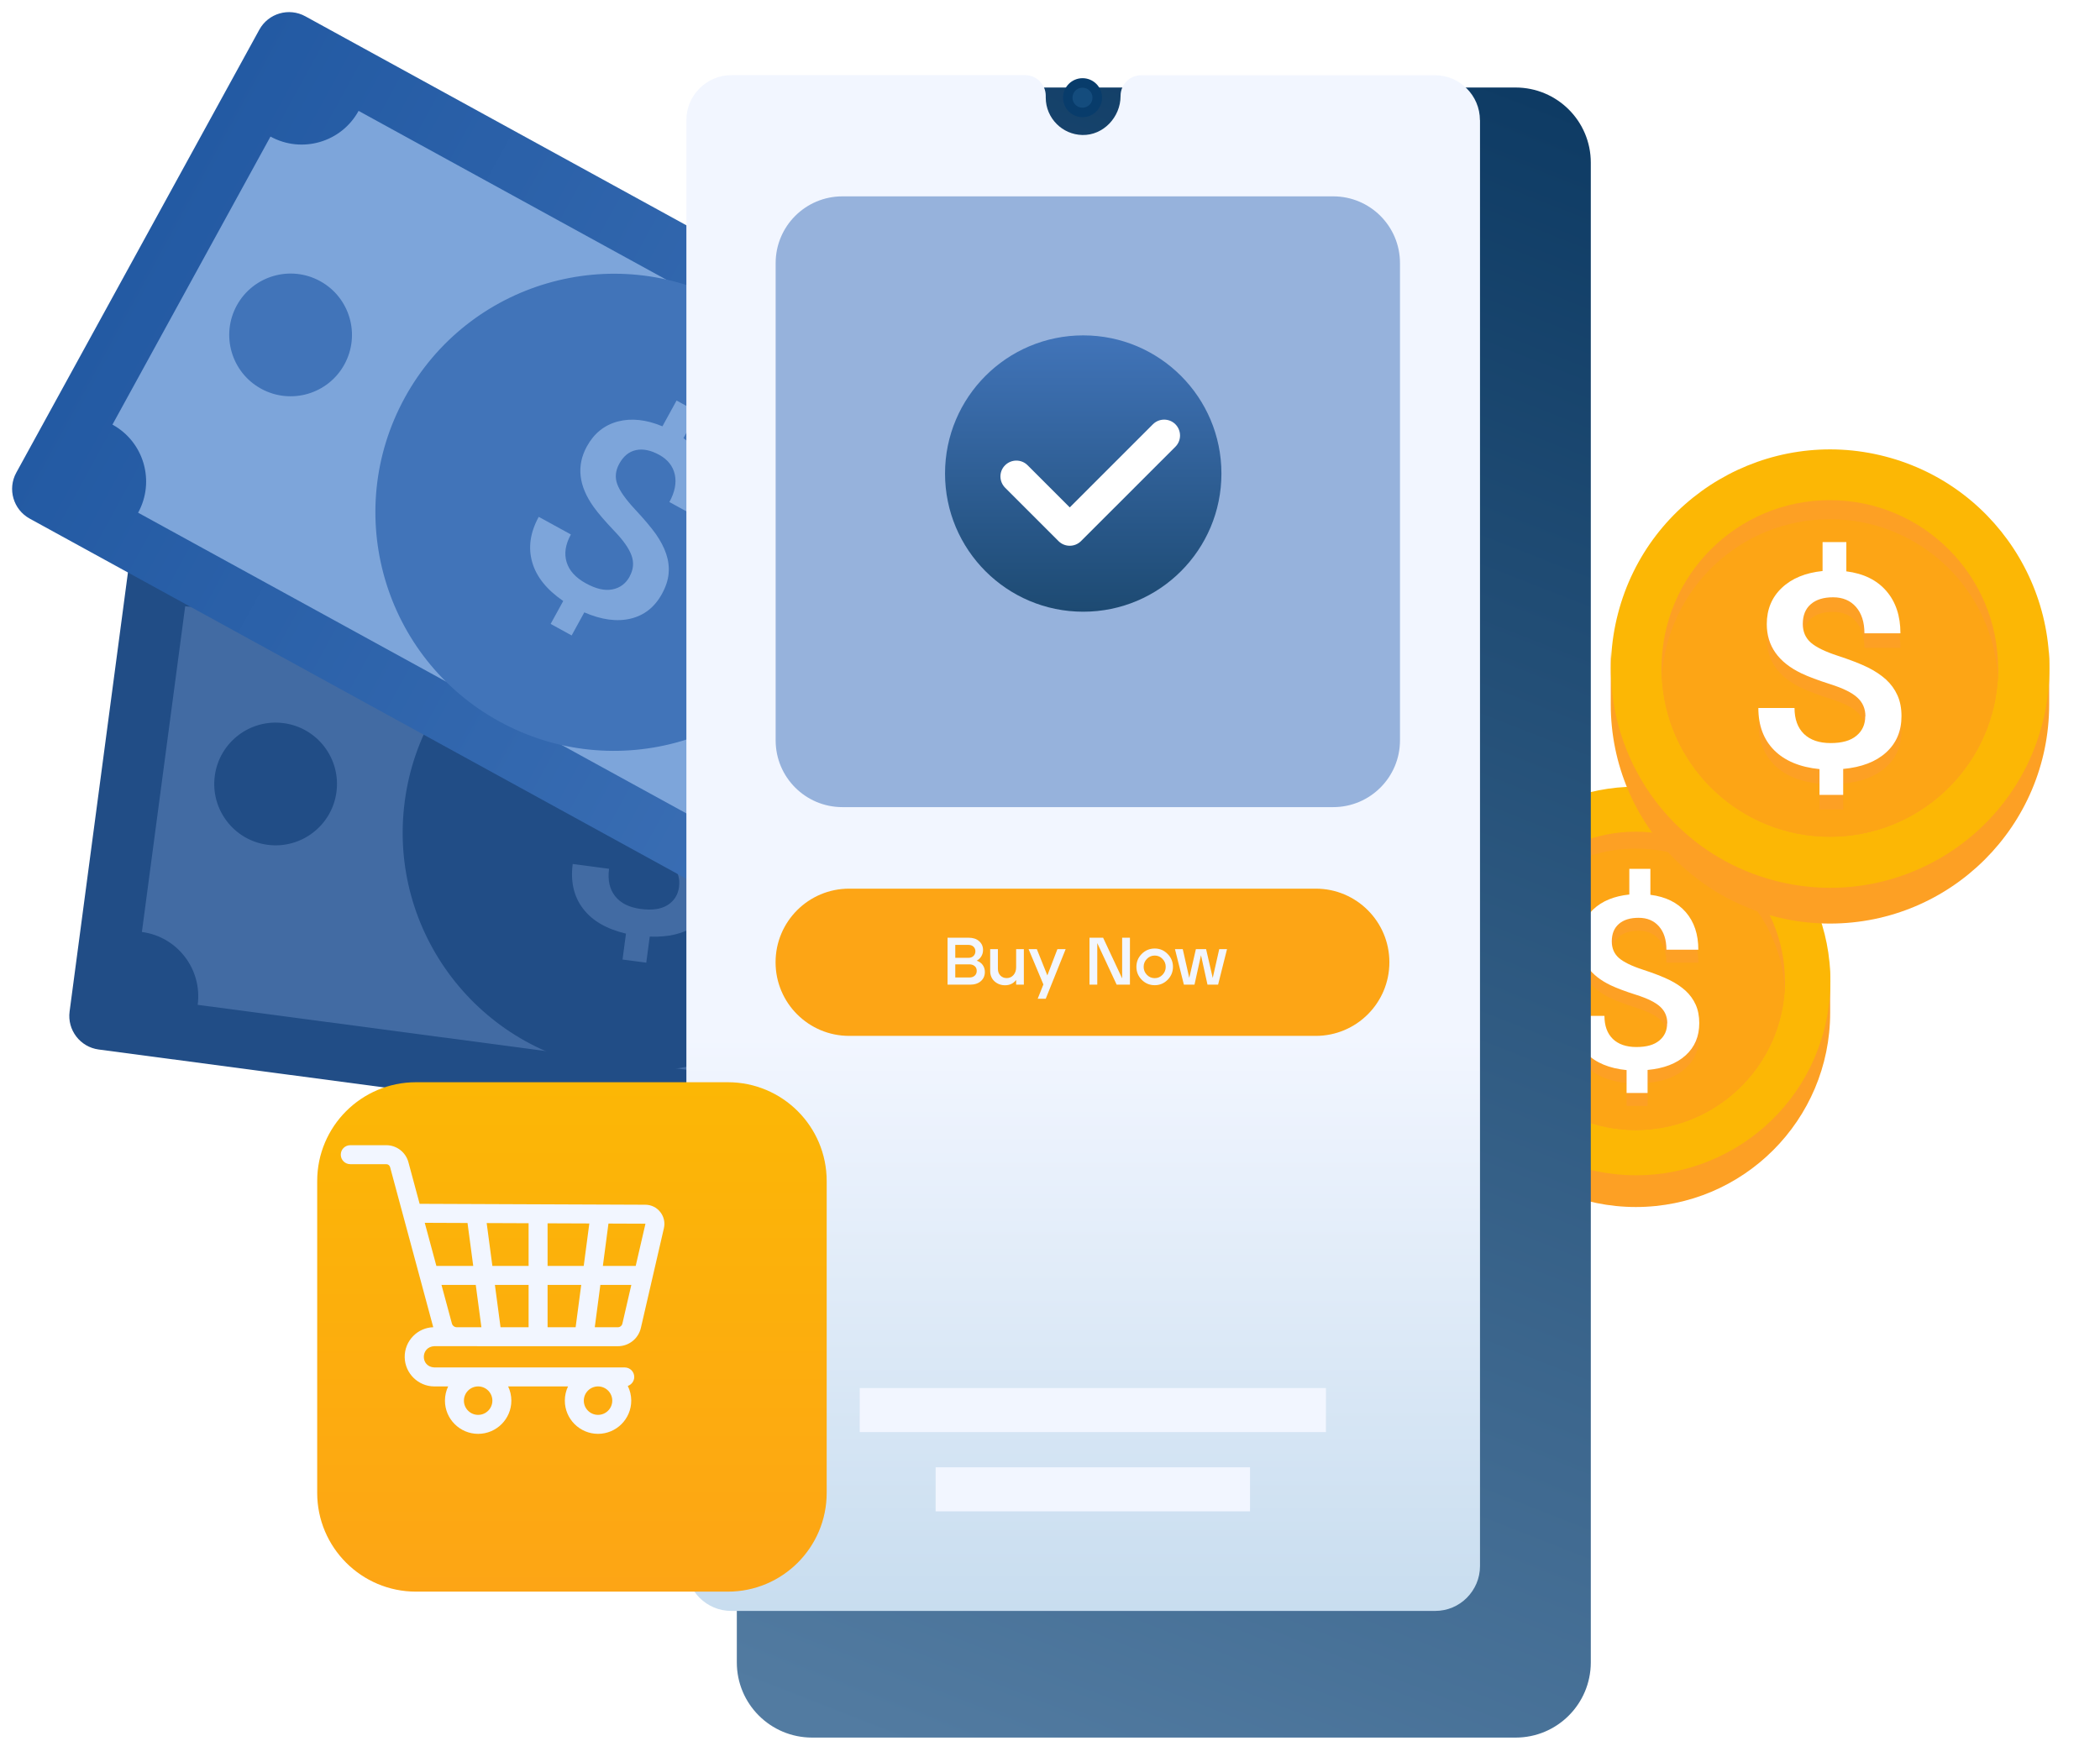
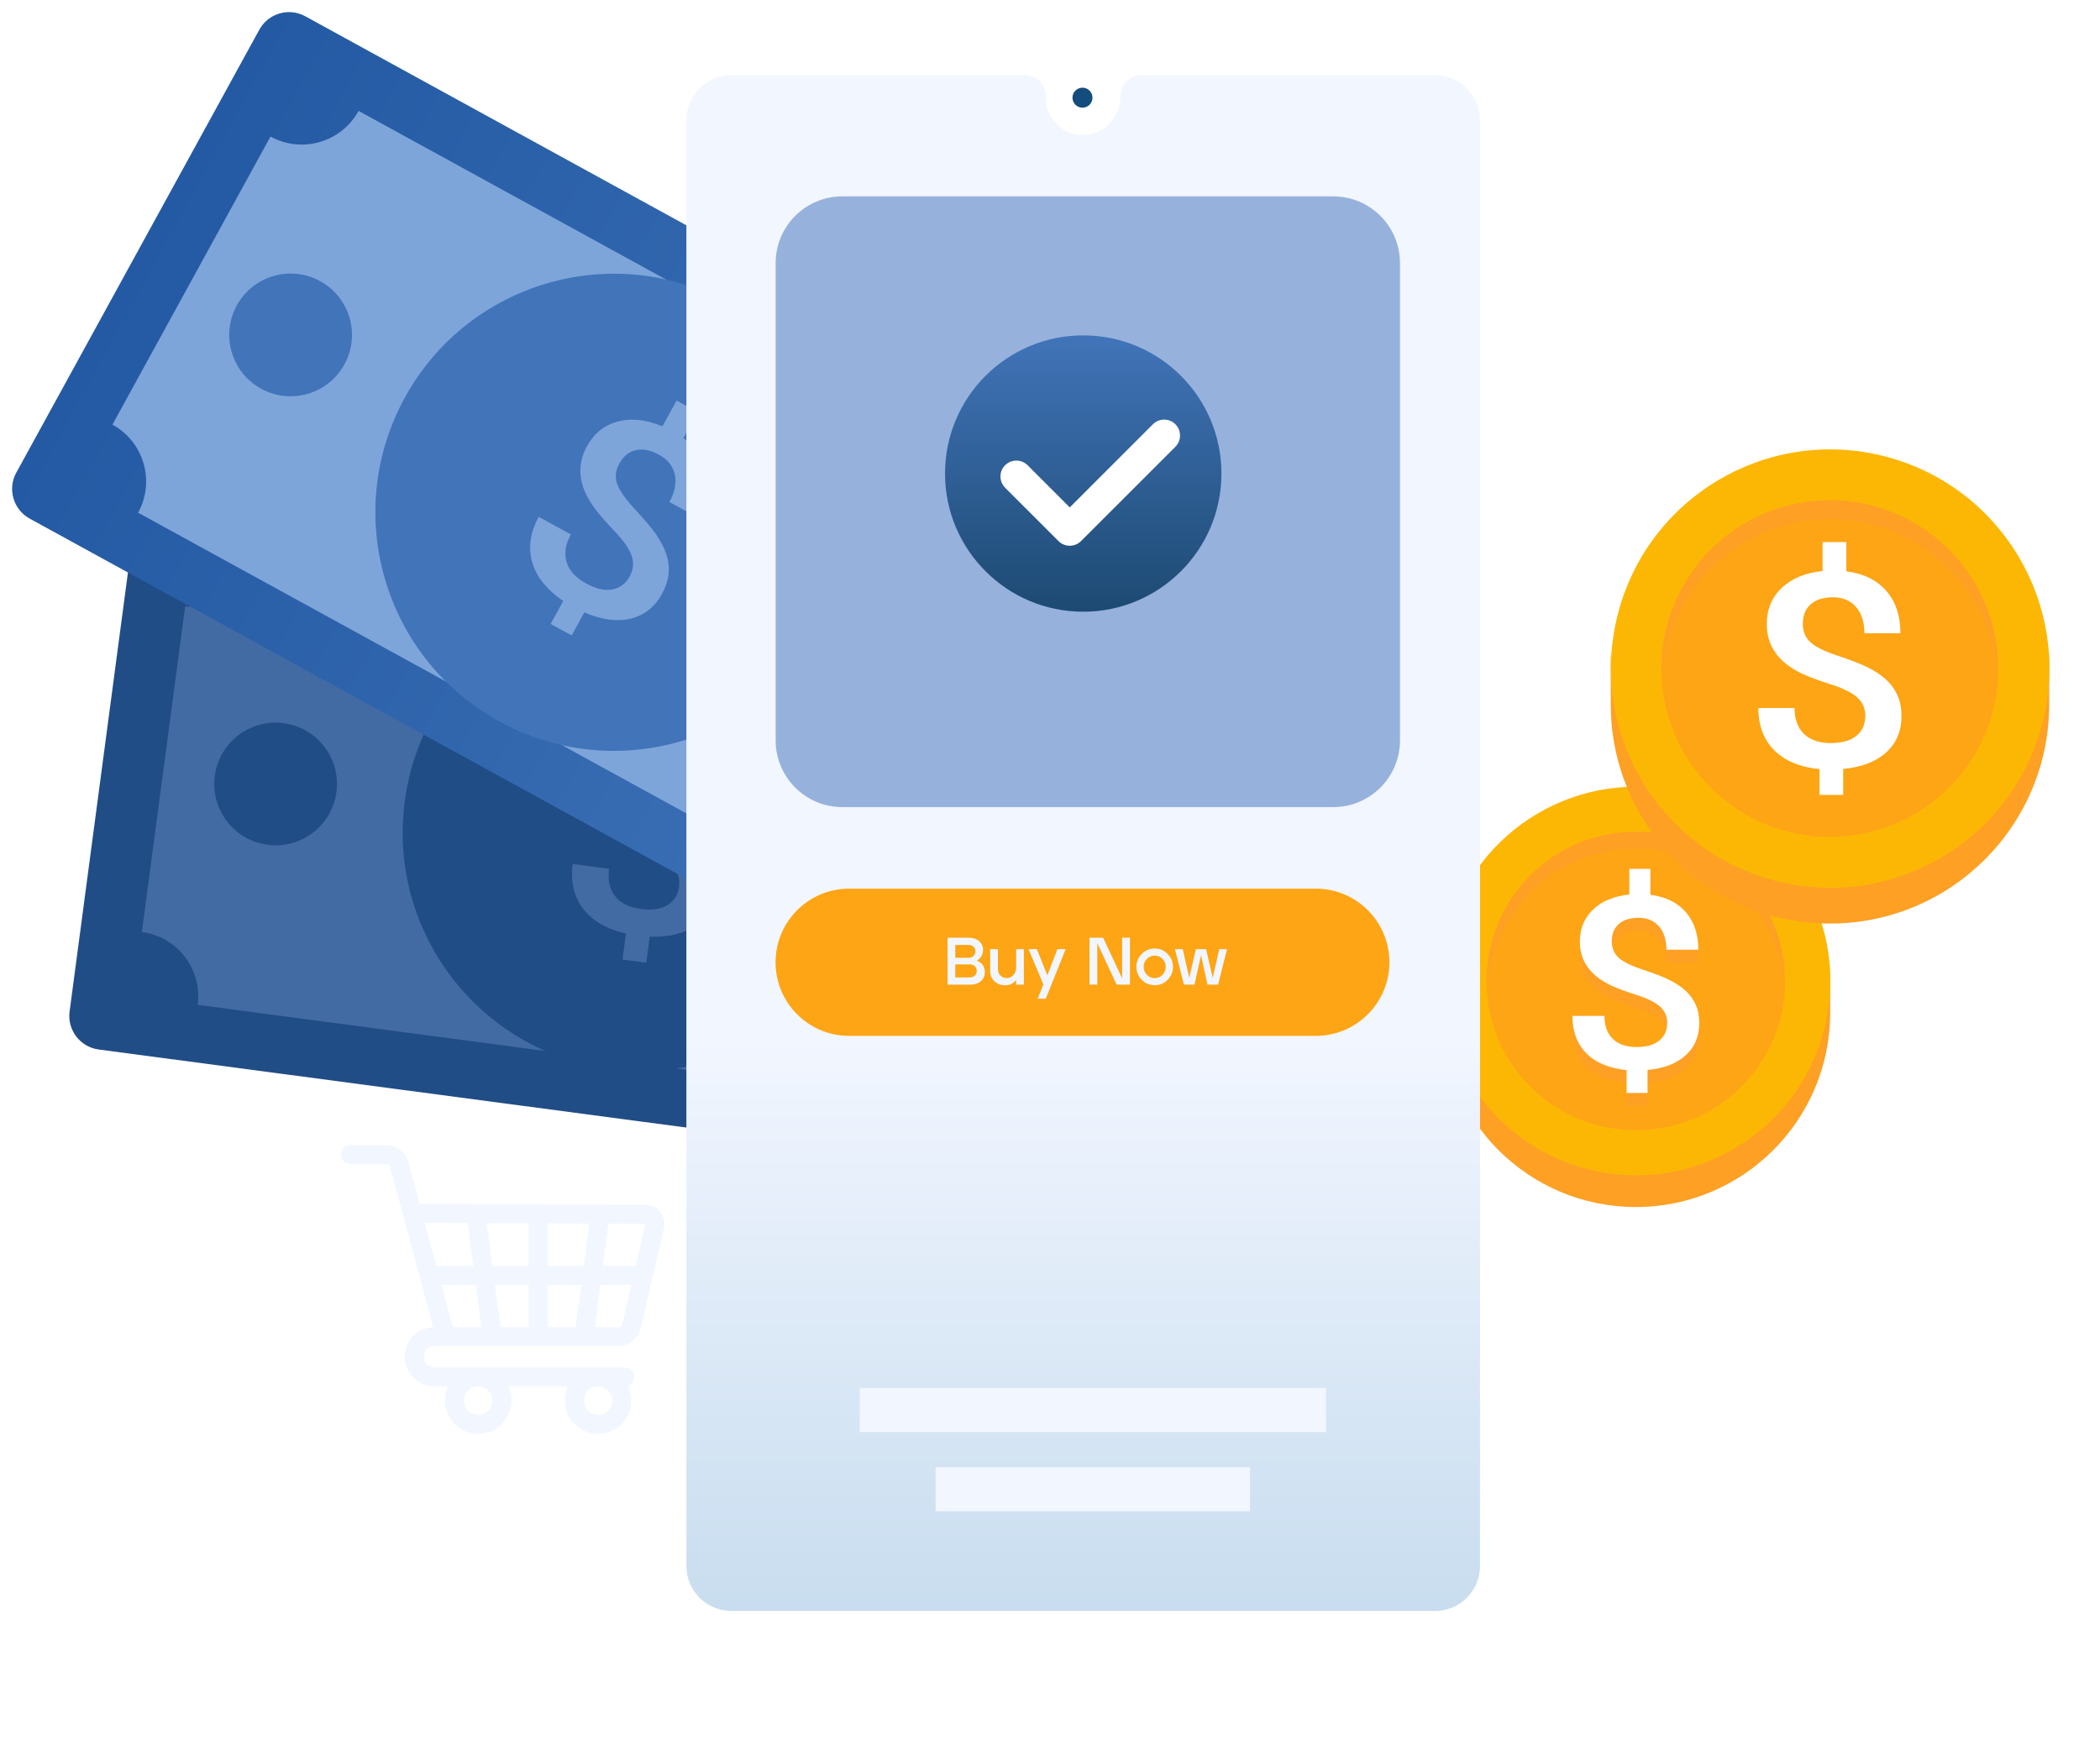
<svg xmlns="http://www.w3.org/2000/svg" width="310" height="257" viewBox="0 0 310 257" fill="none">
  <path d="M169.228 170.46L179.052 96.516C179.416 93.779 177.491 91.265 174.754 90.901L25.713 71.1C22.976 70.737 20.462 72.661 20.098 75.398L10.274 149.341C9.911 152.078 11.835 154.592 14.572 154.956L163.613 174.757C166.35 175.121 168.864 173.197 169.228 170.46Z" fill="#214D86" />
  <path d="M20.947 137.602L27.336 89.517C32.576 90.213 37.396 86.535 38.094 81.283L160.144 97.498C159.448 102.738 163.127 107.558 168.379 108.256L161.991 156.341C156.75 155.645 151.931 159.323 151.233 164.575L29.182 148.36C29.878 143.12 26.2 138.3 20.947 137.602Z" fill="#426BA3" />
  <path d="M59.752 118.284C57.191 137.565 70.744 155.271 90.024 157.833C109.305 160.394 127.011 146.841 129.573 127.561C132.134 108.28 118.581 90.574 99.301 88.012C80.02 85.451 62.314 99.004 59.752 118.284Z" fill="#214D86" />
  <path d="M137.68 132.165C138.978 136.997 143.948 139.861 148.779 138.562C153.611 137.264 156.475 132.295 155.176 127.463C153.878 122.632 148.909 119.767 144.077 121.066C139.246 122.364 136.382 127.334 137.68 132.165Z" fill="#214D86" />
  <path d="M31.706 114.558C31.047 119.517 34.533 124.072 39.493 124.731C44.452 125.39 49.007 121.903 49.666 116.944C50.325 111.985 46.838 107.43 41.879 106.771C36.92 106.112 32.365 109.599 31.706 114.558Z" fill="#214D86" />
  <path d="M100.238 130.899C100.386 129.779 100.115 128.805 99.412 127.973C98.709 127.141 97.481 126.302 95.701 125.477C93.921 124.639 92.554 123.907 91.586 123.278C88.373 121.173 86.985 118.523 87.414 115.3C87.703 113.123 88.68 111.425 90.356 110.208C92.031 109.003 94.159 108.435 96.741 108.503L97.313 104.197L100.844 104.666L100.267 109.009C102.781 109.681 104.633 110.915 105.823 112.701C107.011 114.499 107.422 116.681 107.079 119.265L101.74 118.555C101.961 116.895 101.716 115.535 101.017 114.478C100.307 113.42 99.251 112.792 97.824 112.602C96.397 112.413 95.257 112.612 94.379 113.184C93.488 113.766 92.966 114.686 92.796 115.965C92.644 117.109 92.915 118.084 93.611 118.877C94.306 119.671 95.561 120.501 97.359 121.378C99.159 122.243 100.559 123.018 101.573 123.678C102.573 124.349 103.403 125.073 104.051 125.847C104.699 126.622 105.162 127.472 105.438 128.41C105.714 129.348 105.775 130.395 105.617 131.588C105.321 133.815 104.319 135.51 102.611 136.685C100.903 137.86 98.679 138.39 95.914 138.286L95.402 142.136L91.897 141.67L92.405 137.845C89.529 137.162 87.413 135.942 86.061 134.148C84.708 132.366 84.199 130.17 84.545 127.562L89.908 128.275C89.688 129.935 89.985 131.277 90.799 132.311C91.613 133.346 92.869 133.976 94.579 134.203C96.289 134.43 97.578 134.238 98.548 133.629C99.518 133.019 100.088 132.118 100.247 130.925L100.238 130.899Z" fill="#426BA3" />
  <path d="M142.99 146.905L178.867 81.506C180.195 79.085 179.309 76.046 176.888 74.718L45.07 2.405C42.648 1.077 39.609 1.963 38.281 4.384L2.405 69.782C1.077 72.203 1.962 75.243 4.384 76.571L136.202 148.884C138.623 150.212 141.662 149.326 142.99 146.905Z" fill="url(#paint0_linear_1416_2944)" />
  <path d="M16.598 62.692L39.928 20.164C44.563 22.706 50.386 21.018 52.935 16.372L160.882 75.59C158.339 80.225 160.028 86.048 164.673 88.597L141.343 131.125C136.708 128.582 130.885 130.271 128.336 134.916L20.39 75.699C22.932 71.064 21.244 65.241 16.598 62.692Z" fill="#7DA5DA" />
  <path d="M59.762 58.701C50.408 75.753 56.648 97.16 73.701 106.515C90.753 115.87 112.16 109.629 121.515 92.577C130.869 75.524 124.629 54.117 107.577 44.763C90.524 35.408 69.117 41.648 59.762 58.701Z" fill="#4174B9" />
  <path d="M127.41 99.799C126.875 104.774 130.474 109.24 135.448 109.775C140.423 110.31 144.889 106.711 145.424 101.737C145.959 96.762 142.36 92.296 137.386 91.761C132.411 91.226 127.945 94.825 127.41 99.799Z" fill="#4174B9" />
  <path d="M34.957 45.093C32.551 49.479 34.156 54.986 38.542 57.392C42.928 59.798 48.435 58.193 50.841 53.807C53.247 49.42 51.642 43.914 47.256 41.508C42.87 39.102 37.363 40.707 34.957 45.093Z" fill="#4174B9" />
  <path d="M92.955 85.09C93.498 84.1 93.598 83.093 93.243 82.063C92.888 81.034 92.046 79.808 90.683 78.395C89.327 76.972 88.317 75.794 87.642 74.858C85.406 71.735 85.07 68.762 86.633 65.912C87.69 63.986 89.214 62.756 91.217 62.227C93.213 61.709 95.403 61.948 97.787 62.944L99.876 59.136L102.998 60.849L100.891 64.689C102.993 66.224 104.273 68.045 104.738 70.139C105.196 72.245 104.791 74.429 103.537 76.713L98.816 74.123C99.621 72.655 99.884 71.298 99.615 70.061C99.335 68.817 98.577 67.85 97.315 67.157C96.053 66.465 94.918 66.239 93.893 66.455C92.852 66.676 92.032 67.345 91.412 68.476C90.856 69.488 90.757 70.495 91.119 71.486C91.481 72.478 92.351 73.705 93.711 75.173C95.077 76.63 96.102 77.857 96.809 78.84C97.499 79.827 98.011 80.801 98.336 81.758C98.66 82.714 98.785 83.674 98.703 84.648C98.622 85.623 98.3 86.621 97.721 87.677C96.641 89.646 95.095 90.864 93.078 91.343C91.06 91.821 88.795 91.513 86.254 90.416L84.386 93.821L81.286 92.12L83.142 88.737C80.707 87.061 79.174 85.159 78.562 82.998C77.945 80.847 78.263 78.616 79.528 76.309L84.272 78.911C83.466 80.38 83.259 81.738 83.644 82.997C84.029 84.256 84.972 85.297 86.485 86.126C87.997 86.956 89.269 87.243 90.393 87.025C91.518 86.807 92.375 86.173 92.954 85.118L92.955 85.09Z" fill="#7DA5DA" />
  <path d="M270.167 141.898V149.528C270.167 165.371 257.327 178.211 241.484 178.211C225.641 178.211 212.802 165.371 212.802 149.528V141.898C212.802 157.741 225.641 170.581 241.484 170.581C257.327 170.581 270.167 157.741 270.167 141.898Z" fill="#FDA024" />
  <path d="M269.277 152.038C273.251 136.704 264.042 121.051 248.708 117.077C233.373 113.102 217.72 122.312 213.746 137.646C209.772 152.981 218.981 168.633 234.315 172.608C249.65 176.582 265.303 167.373 269.277 152.038Z" fill="#FCB705" />
  <path d="M263.503 144.816C263.503 145.219 263.493 145.622 263.461 146.015C263.461 146.227 263.44 146.429 263.418 146.641C262.495 157.953 253.019 166.845 241.474 166.845C229.928 166.845 220.452 157.963 219.529 146.641C219.508 146.439 219.497 146.227 219.487 146.015C219.455 145.622 219.444 145.219 219.444 144.816C219.444 132.655 229.302 122.797 241.463 122.797C253.624 122.797 263.482 132.655 263.482 144.816H263.503Z" fill="#FDA024" />
  <path d="M263.461 146.015C263.461 146.228 263.44 146.429 263.418 146.641C262.495 157.953 253.019 166.846 241.474 166.846C229.929 166.846 220.452 157.964 219.529 146.641C219.508 146.44 219.497 146.228 219.487 146.015C220.155 134.459 229.748 125.291 241.474 125.291C253.2 125.291 262.782 134.459 263.461 146.015Z" fill="#FDA515" />
  <path d="M246.122 152.986C246.122 152 245.771 151.182 245.071 150.546C244.371 149.898 243.203 149.325 241.569 148.805C239.935 148.285 238.662 147.808 237.749 147.373C234.725 145.919 233.218 143.776 233.218 140.932C233.218 139.011 233.876 137.419 235.181 136.188C236.486 134.947 238.269 134.215 240.519 133.981V130.193H243.628V134.024C245.888 134.31 247.629 135.17 248.859 136.592C250.09 138.014 250.706 139.86 250.706 142.131H245.994C245.994 140.666 245.623 139.52 244.891 138.682C244.159 137.844 243.161 137.419 241.898 137.419C240.636 137.419 239.681 137.716 238.98 138.321C238.28 138.926 237.93 139.786 237.93 140.91C237.93 141.919 238.28 142.725 238.97 143.341C239.659 143.945 240.837 144.529 242.503 145.07C244.159 145.611 245.464 146.121 246.419 146.588C247.363 147.055 248.159 147.585 248.817 148.179C249.464 148.774 249.963 149.463 250.313 150.238C250.663 151.013 250.844 151.925 250.844 152.965C250.844 154.928 250.175 156.509 248.828 157.73C247.48 158.95 245.612 159.661 243.214 159.884V163.28H240.116V159.905C237.548 159.65 235.574 158.823 234.184 157.433C232.804 156.042 232.115 154.196 232.115 151.904H236.847C236.847 153.368 237.261 154.493 238.078 155.3C238.906 156.096 240.062 156.499 241.569 156.499C243.076 156.499 244.18 156.18 244.944 155.544C245.718 154.907 246.1 154.058 246.1 153.008L246.122 152.986Z" fill="#FDA024" />
  <path d="M246.122 151.077C246.122 150.09 245.771 149.273 245.071 148.636C244.371 147.989 243.203 147.416 241.569 146.896C239.935 146.376 238.662 145.898 237.749 145.463C234.725 144.009 233.218 141.866 233.218 139.022C233.218 137.101 233.876 135.51 235.181 134.279C236.486 133.037 238.269 132.305 240.519 132.072V128.283H243.628V132.114C245.888 132.4 247.629 133.26 248.859 134.682C250.09 136.104 250.706 137.95 250.706 140.221H245.994C245.994 138.757 245.623 137.611 244.891 136.772C244.159 135.934 243.161 135.51 241.898 135.51C240.636 135.51 239.681 135.807 238.98 136.412C238.28 137.016 237.93 137.876 237.93 139.001C237.93 140.009 238.28 140.815 238.97 141.431C239.659 142.036 240.837 142.619 242.503 143.161C244.159 143.702 245.464 144.211 246.419 144.678C247.363 145.145 248.159 145.675 248.817 146.27C249.464 146.864 249.963 147.554 250.313 148.328C250.663 149.103 250.844 150.016 250.844 151.055C250.844 153.019 250.175 154.6 248.828 155.82C247.48 157.04 245.612 157.751 243.214 157.974V161.37H240.116V157.995C237.548 157.741 235.574 156.913 234.184 155.523C232.804 154.133 232.115 152.286 232.115 149.994H236.847C236.847 151.459 237.261 152.584 238.078 153.39C238.906 154.186 240.062 154.589 241.569 154.589C243.076 154.589 244.18 154.271 244.944 153.634C245.718 152.997 246.1 152.148 246.1 151.098L246.122 151.077Z" fill="white" />
  <path d="M302.496 95.394V104.002C302.496 121.875 288.01 136.361 270.137 136.361C252.264 136.361 237.778 121.875 237.778 104.002V95.394C237.778 113.268 252.264 127.753 270.137 127.753C288.01 127.753 302.496 113.268 302.496 95.394Z" fill="#FDA024" />
  <path d="M301.491 106.835C305.975 89.535 295.585 71.876 278.286 67.393C260.986 62.909 243.327 73.298 238.843 90.598C234.36 107.898 244.749 125.557 262.049 130.04C279.349 134.524 297.008 124.135 301.491 106.835Z" fill="#FCB705" />
  <path d="M294.978 98.686C294.978 99.141 294.966 99.596 294.93 100.039C294.93 100.279 294.906 100.506 294.882 100.746C293.84 113.507 283.15 123.539 270.125 123.539C257.1 123.539 246.409 113.519 245.368 100.746C245.344 100.518 245.332 100.279 245.32 100.039C245.284 99.596 245.272 99.141 245.272 98.686C245.272 84.967 256.394 73.846 270.113 73.846C283.832 73.846 294.954 84.967 294.954 98.686H294.978Z" fill="#FDA024" />
  <path d="M294.93 100.039C294.93 100.279 294.906 100.506 294.882 100.746C293.84 113.507 283.15 123.539 270.125 123.539C257.1 123.539 246.409 113.519 245.368 100.746C245.344 100.518 245.332 100.279 245.32 100.039C246.074 87.002 256.896 76.659 270.125 76.659C283.353 76.659 294.164 87.002 294.93 100.039Z" fill="#FDA515" />
-   <path d="M275.368 107.904C275.368 106.791 274.973 105.869 274.183 105.151C273.393 104.42 272.076 103.774 270.232 103.187C268.389 102.601 266.952 102.062 265.923 101.571C262.511 99.931 260.811 97.513 260.811 94.305C260.811 92.138 261.553 90.342 263.026 88.953C264.498 87.553 266.509 86.727 269.047 86.463V82.189H272.555V86.511C275.105 86.834 277.068 87.804 278.457 89.408C279.846 91.012 280.54 93.095 280.54 95.657H275.225C275.225 94.005 274.806 92.712 273.98 91.767C273.153 90.821 272.028 90.342 270.604 90.342C269.179 90.342 268.102 90.677 267.311 91.36C266.521 92.042 266.126 93.012 266.126 94.281C266.126 95.418 266.521 96.328 267.299 97.022C268.078 97.704 269.406 98.363 271.286 98.973C273.153 99.584 274.626 100.159 275.703 100.685C276.769 101.212 277.667 101.811 278.409 102.481C279.139 103.151 279.702 103.93 280.097 104.804C280.492 105.677 280.696 106.707 280.696 107.88C280.696 110.095 279.941 111.879 278.421 113.255C276.901 114.632 274.794 115.434 272.088 115.686V119.516H268.592V115.709C265.695 115.422 263.469 114.488 261.9 112.92C260.344 111.352 259.566 109.269 259.566 106.683H264.905C264.905 108.335 265.372 109.604 266.294 110.514C267.228 111.412 268.532 111.867 270.232 111.867C271.932 111.867 273.177 111.508 274.039 110.789C274.913 110.071 275.344 109.113 275.344 107.928L275.368 107.904Z" fill="#FDA024" />
  <path d="M275.368 105.75C275.368 104.636 274.973 103.715 274.183 102.996C273.393 102.266 272.076 101.62 270.232 101.033C268.389 100.446 266.952 99.908 265.923 99.417C262.511 97.777 260.811 95.359 260.811 92.15C260.811 89.983 261.553 88.188 263.026 86.799C264.498 85.398 266.509 84.572 269.047 84.309V80.035H272.555V84.357C275.105 84.68 277.068 85.65 278.457 87.254C279.846 88.858 280.54 90.941 280.54 93.503H275.225C275.225 91.851 274.806 90.558 273.98 89.612C273.153 88.667 272.028 88.188 270.604 88.188C269.179 88.188 268.102 88.523 267.311 89.205C266.521 89.888 266.126 90.857 266.126 92.126C266.126 93.264 266.521 94.173 267.299 94.868C268.078 95.55 269.406 96.209 271.286 96.819C273.153 97.43 274.626 98.004 275.703 98.531C276.769 99.058 277.667 99.656 278.409 100.327C279.139 100.997 279.702 101.775 280.097 102.649C280.492 103.523 280.696 104.553 280.696 105.726C280.696 107.941 279.941 109.724 278.421 111.101C276.901 112.478 274.794 113.28 272.088 113.531V117.362H268.592V113.555C265.695 113.268 263.469 112.334 261.9 110.766C260.344 109.198 259.566 107.115 259.566 104.529H264.905C264.905 106.181 265.372 107.45 266.294 108.36C267.228 109.257 268.532 109.712 270.232 109.712C271.932 109.712 273.177 109.353 274.039 108.635C274.913 107.917 275.344 106.959 275.344 105.774L275.368 105.75Z" fill="white" />
  <g filter="url(#filter0_d_1416_2944)">
-     <path d="M211.739 2.92H107.862C101.732 2.92 96.781 7.884 96.769 14.014V235.454C96.769 241.584 101.732 246.535 107.862 246.548H211.739C217.869 246.548 222.82 241.584 222.833 235.454V14.014C222.833 7.884 217.869 2.932 211.739 2.92Z" fill="url(#paint1_linear_1416_2944)" />
-   </g>
-   <path d="M156.928 14.423C156.928 12.835 158.218 11.544 159.807 11.544C161.395 11.544 162.686 12.835 162.686 14.423C162.686 16.012 161.395 17.302 159.807 17.302C158.218 17.302 156.928 16.012 156.928 14.423Z" fill="#083C6B" />
+     </g>
  <path d="M159.794 15.9C160.61 15.9 161.271 15.239 161.271 14.423C161.271 13.607 160.61 12.946 159.794 12.946C158.979 12.946 158.318 13.607 158.318 14.423C158.318 15.239 158.979 15.9 159.794 15.9Z" fill="#144C7D" />
  <path d="M218.477 17.736V231.222C218.477 233.059 217.732 234.697 216.529 235.913C215.325 237.116 213.687 237.848 211.851 237.848H107.962C106.125 237.848 104.487 237.116 103.271 235.913C102.067 234.697 101.335 233.059 101.323 231.222V17.736C101.323 15.899 102.067 14.249 103.271 13.045C104.487 11.842 106.125 11.097 107.962 11.097H151.331C153.007 11.097 154.372 12.462 154.372 14.137V14.41C154.372 15.937 154.992 17.314 155.997 18.319C156.965 19.287 158.293 19.895 159.77 19.932C162.872 20.007 165.416 17.289 165.416 14.187V14.15C165.416 12.475 166.781 11.11 168.456 11.11H211.838C213.675 11.11 215.313 11.854 216.516 13.058C217.72 14.261 218.465 15.912 218.465 17.748L218.477 17.736Z" fill="url(#paint2_linear_1416_2944)" />
  <path d="M194.23 152.945H125.359C119.353 152.945 114.489 148.081 114.489 142.075C114.489 136.069 119.353 131.205 125.359 131.205H194.23C200.236 131.205 205.1 136.069 205.1 142.075C205.1 148.081 200.236 152.945 194.23 152.945Z" fill="#FDA515" />
  <path d="M142.997 138.451C143.644 138.451 144.159 138.622 144.541 138.965C144.924 139.302 145.116 139.734 145.116 140.262C145.116 140.612 145.03 140.926 144.858 141.203C144.693 141.48 144.469 141.691 144.185 141.837C144.581 141.982 144.878 142.2 145.076 142.49C145.281 142.78 145.383 143.12 145.383 143.51C145.383 144.064 145.185 144.516 144.789 144.866C144.399 145.209 143.865 145.381 143.185 145.381H139.878V138.451H142.997ZM141.017 142.381V144.322H143.106C143.436 144.322 143.697 144.232 143.888 144.054C144.086 143.876 144.185 143.638 144.185 143.341C144.185 143.044 144.083 142.81 143.878 142.638C143.673 142.467 143.409 142.381 143.086 142.381H141.017ZM141.017 139.51V141.421H142.938C143.254 141.421 143.508 141.332 143.7 141.153C143.891 140.969 143.987 140.734 143.987 140.45C143.987 140.18 143.895 139.955 143.71 139.777C143.525 139.599 143.274 139.51 142.957 139.51H141.017ZM146.17 140.134H147.309V143.034C147.309 143.45 147.431 143.784 147.675 144.034C147.926 144.285 148.233 144.411 148.596 144.411C149.012 144.411 149.348 144.262 149.606 143.965C149.87 143.662 150.002 143.282 150.002 142.827V140.134H151.14V145.381H150.002V144.688C149.599 145.209 149.055 145.47 148.368 145.47C147.768 145.47 147.249 145.279 146.814 144.896C146.385 144.506 146.17 143.992 146.17 143.351V140.134ZM151.837 140.134H153.055L154.609 144.015L156.094 140.134H157.312L154.371 147.46H153.183L154.025 145.351L151.837 140.134ZM162.84 138.451L165.651 144.46V138.451H166.8V145.381H164.84L161.978 139.243V145.381H160.83V138.451H162.84ZM168.548 140.837C169.076 140.309 169.713 140.045 170.459 140.045C171.205 140.045 171.838 140.312 172.36 140.847C172.888 141.375 173.152 142.008 173.152 142.747C173.152 143.493 172.888 144.133 172.36 144.668C171.832 145.196 171.198 145.46 170.459 145.46C169.713 145.46 169.076 145.196 168.548 144.668C168.02 144.133 167.756 143.493 167.756 142.747C167.756 142.002 168.02 141.365 168.548 140.837ZM168.825 142.747C168.825 143.203 168.984 143.595 169.301 143.926C169.617 144.256 170.003 144.421 170.459 144.421C170.908 144.421 171.291 144.256 171.607 143.926C171.924 143.595 172.083 143.203 172.083 142.747C172.083 142.292 171.924 141.903 171.607 141.579C171.297 141.249 170.914 141.084 170.459 141.084C170.003 141.084 169.617 141.249 169.301 141.579C168.984 141.903 168.825 142.292 168.825 142.747ZM173.448 140.134H174.597L175.557 144.381L176.537 140.134H178.042L179.022 144.391L179.983 140.134H181.131L179.814 145.381H178.25L177.29 141.035L176.329 145.381H174.765L173.448 140.134Z" fill="#F2F6FF" />
  <path d="M196.811 28.992H124.354C118.912 28.992 114.501 33.403 114.501 38.844V109.316C114.501 114.757 118.912 119.169 124.354 119.169H196.811C202.252 119.169 206.664 114.757 206.664 109.316V38.844C206.664 33.403 202.252 28.992 196.811 28.992Z" fill="#96B2DC" />
  <path d="M159.906 90.317C171.173 90.317 180.306 81.183 180.306 69.916C180.306 58.649 171.173 49.516 159.906 49.516C148.639 49.516 139.505 58.649 139.505 69.916C139.505 81.183 148.639 90.317 159.906 90.317Z" fill="url(#paint3_linear_1416_2944)" />
  <path d="M173.511 62.641C172.597 61.728 171.115 61.728 170.193 62.641L157.917 74.916L151.691 68.69C150.778 67.777 149.296 67.777 148.373 68.69C147.45 69.604 147.46 71.085 148.373 72.008L156.258 79.893C157.172 80.807 158.654 80.807 159.576 79.893L173.511 65.959C174.424 65.046 174.424 63.564 173.511 62.641Z" fill="white" />
  <path d="M184.526 216.642H138.116V223.144H184.526V216.642Z" fill="#F2F6FF" />
  <path d="M195.731 204.939H126.91V211.442H195.731V204.939Z" fill="#F2F6FF" />
  <g filter="url(#filter1_d_1416_2944)">
-     <path d="M53.412 152.787H99.447C107.504 152.787 114.035 159.318 114.035 167.375V213.411C114.035 221.467 107.504 227.999 99.447 227.999H53.412C45.355 227.999 38.824 221.467 38.824 213.411V167.375C38.824 159.318 45.355 152.787 53.412 152.787Z" fill="url(#paint4_linear_1416_2944)" />
-   </g>
+     </g>
  <path d="M64.115 201.899C62.027 201.792 62.067 198.857 64.114 198.755C69.915 198.775 85.215 198.76 91.2 198.764C92.837 198.764 94.237 197.65 94.606 196.056L98.004 181.339C98.199 180.496 98.002 179.624 97.465 178.946C96.928 178.268 96.124 177.874 95.26 177.874C92.852 177.874 72.414 177.782 61.946 177.74L60.286 171.583C59.888 170.112 58.545 169.084 57.021 169.084H51.705C50.932 169.084 50.305 169.711 50.305 170.484C50.305 171.258 50.932 171.885 51.705 171.885H57.021C57.283 171.885 57.515 172.062 57.583 172.313L63.956 195.958C62.835 195.999 61.791 196.454 61 197.258C60.168 198.101 59.722 199.219 59.742 200.403C59.784 202.772 61.745 204.7 64.115 204.7H66.156C65.853 205.337 65.683 206.049 65.683 206.8C65.683 209.503 67.881 211.702 70.584 211.702C73.287 211.702 75.485 209.503 75.485 206.8C75.485 206.049 75.315 205.337 75.011 204.7H83.853C83.55 205.337 83.38 206.048 83.38 206.799C83.38 209.502 85.579 211.701 88.281 211.701C90.984 211.701 93.183 209.502 93.183 206.799C93.183 206.019 92.998 205.281 92.673 204.626C93.227 204.439 93.626 203.916 93.626 203.299C93.626 202.526 92.999 201.899 92.226 201.899H64.115ZM72.684 206.8C72.684 207.959 71.742 208.901 70.584 208.901C69.425 208.901 68.483 207.959 68.483 206.8C68.483 205.643 69.424 204.701 70.582 204.7H70.586C71.743 204.701 72.684 205.643 72.684 206.8ZM88.281 208.9C87.123 208.9 86.181 207.958 86.181 206.8C86.181 205.653 87.105 204.718 88.247 204.7H88.316C89.458 204.718 90.382 205.653 90.382 206.8C90.382 207.958 89.44 208.9 88.281 208.9ZM95.27 180.685C95.278 180.696 95.277 180.701 95.275 180.709L93.843 186.91H88.994L89.82 180.653L95.249 180.675C95.257 180.675 95.262 180.675 95.27 180.685ZM80.833 195.964V189.71H85.8L84.974 195.964H80.833ZM73.889 195.964L73.057 189.71H78.032V195.964H73.889ZM67.443 195.964H67.438C67.097 195.964 66.796 195.733 66.707 195.405L65.172 189.71H70.232L71.064 195.964H67.443ZM72.684 186.91L71.842 180.58L78.032 180.605V186.91H72.684ZM80.833 186.91V180.617L86.996 180.641L86.169 186.91H80.833ZM69.015 180.569L69.859 186.91H64.418L62.702 180.543L69.015 180.569ZM91.2 195.964H87.799L88.624 189.71H93.196L91.877 195.425C91.803 195.742 91.525 195.964 91.2 195.964Z" fill="#F2F6FF" />
  <defs>
    <filter id="filter0_d_1416_2944" x="96.769" y="2.92" width="138.064" height="253.628" filterUnits="userSpaceOnUse" color-interpolation-filters="sRGB">
      <feFlood flood-opacity="0" result="BackgroundImageFix" />
      <feColorMatrix in="SourceAlpha" type="matrix" values="0 0 0 0 0 0 0 0 0 0 0 0 0 0 0 0 0 0 127 0" result="hardAlpha" />
      <feOffset dx="12" dy="10" />
      <feComposite in2="hardAlpha" operator="out" />
      <feColorMatrix type="matrix" values="0 0 0 0 0.039 0 0 0 0 0.185 0 0 0 0 0.404 0 0 0 0.4 0" />
      <feBlend mode="normal" in2="BackgroundImageFix" result="effect1_dropShadow_1416_2944" />
      <feBlend mode="normal" in="SourceGraphic" in2="effect1_dropShadow_1416_2944" result="shape" />
    </filter>
    <filter id="filter1_d_1416_2944" x="38.824" y="152.787" width="83.212" height="82.211" filterUnits="userSpaceOnUse" color-interpolation-filters="sRGB">
      <feFlood flood-opacity="0" result="BackgroundImageFix" />
      <feColorMatrix in="SourceAlpha" type="matrix" values="0 0 0 0 0 0 0 0 0 0 0 0 0 0 0 0 0 0 127 0" result="hardAlpha" />
      <feOffset dx="8" dy="7" />
      <feComposite in2="hardAlpha" operator="out" />
      <feColorMatrix type="matrix" values="0 0 0 0 0.071 0 0 0 0 0.268 0 0 0 0 0.45 0 0 0 0.4 0" />
      <feBlend mode="normal" in2="BackgroundImageFix" result="effect1_dropShadow_1416_2944" />
      <feBlend mode="normal" in="SourceGraphic" in2="effect1_dropShadow_1416_2944" result="shape" />
    </filter>
    <linearGradient id="paint0_linear_1416_2944" x1="160.928" y1="114.206" x2="20.343" y2="37.083" gradientUnits="userSpaceOnUse">
      <stop stop-color="#4174B9" />
      <stop offset="1" stop-color="#235AA3" />
    </linearGradient>
    <linearGradient id="paint1_linear_1416_2944" x1="211.913" y1="2.92" x2="116.245" y2="246.548" gradientUnits="userSpaceOnUse">
      <stop stop-color="#0E3B64" />
      <stop offset="1" stop-color="#527BA1" />
    </linearGradient>
    <linearGradient id="paint2_linear_1416_2944" x1="159.9" y1="11.097" x2="159.9" y2="237.848" gradientUnits="userSpaceOnUse">
      <stop offset="0.626" stop-color="#F2F6FF" />
      <stop offset="1" stop-color="#C8DDEF" />
    </linearGradient>
    <linearGradient id="paint3_linear_1416_2944" x1="159.906" y1="49.516" x2="159.906" y2="90.317" gradientUnits="userSpaceOnUse">
      <stop stop-color="#4174B9" />
      <stop offset="1" stop-color="#1D4A72" />
    </linearGradient>
    <linearGradient id="paint4_linear_1416_2944" x1="76.43" y1="152.787" x2="76.43" y2="227.999" gradientUnits="userSpaceOnUse">
      <stop stop-color="#FCB705" />
      <stop offset="1" stop-color="#FDA515" />
    </linearGradient>
  </defs>
</svg>